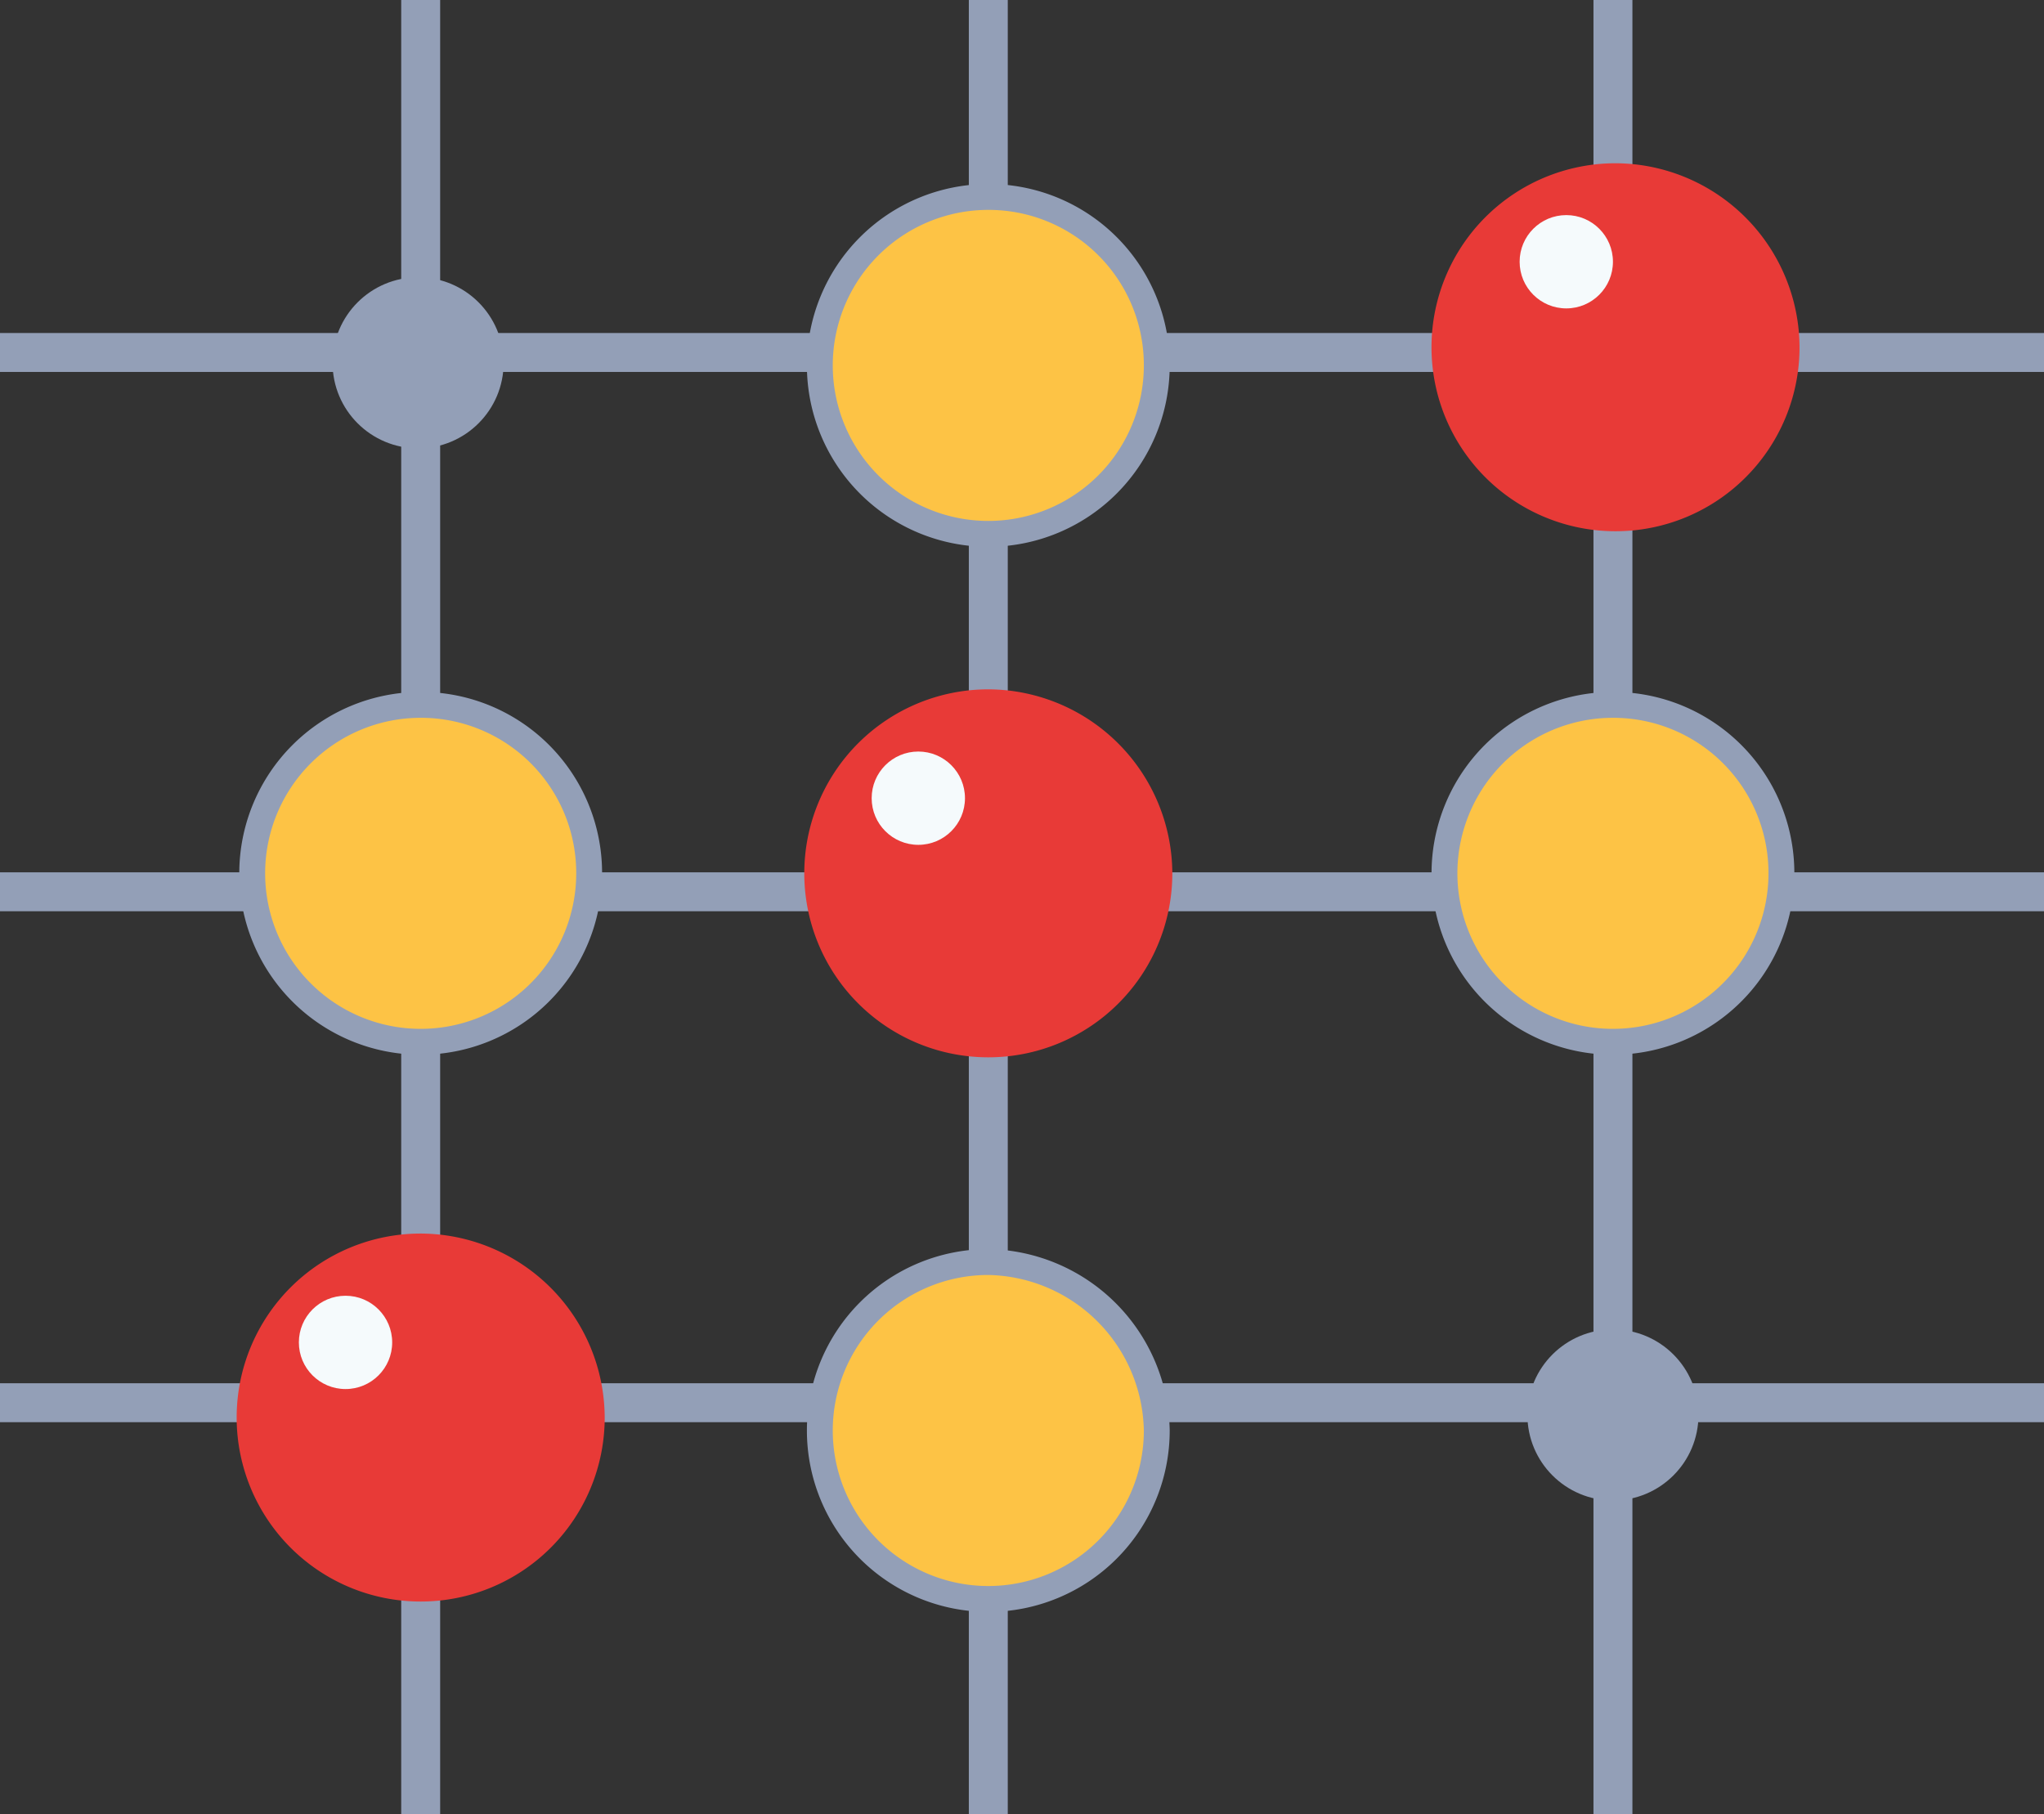
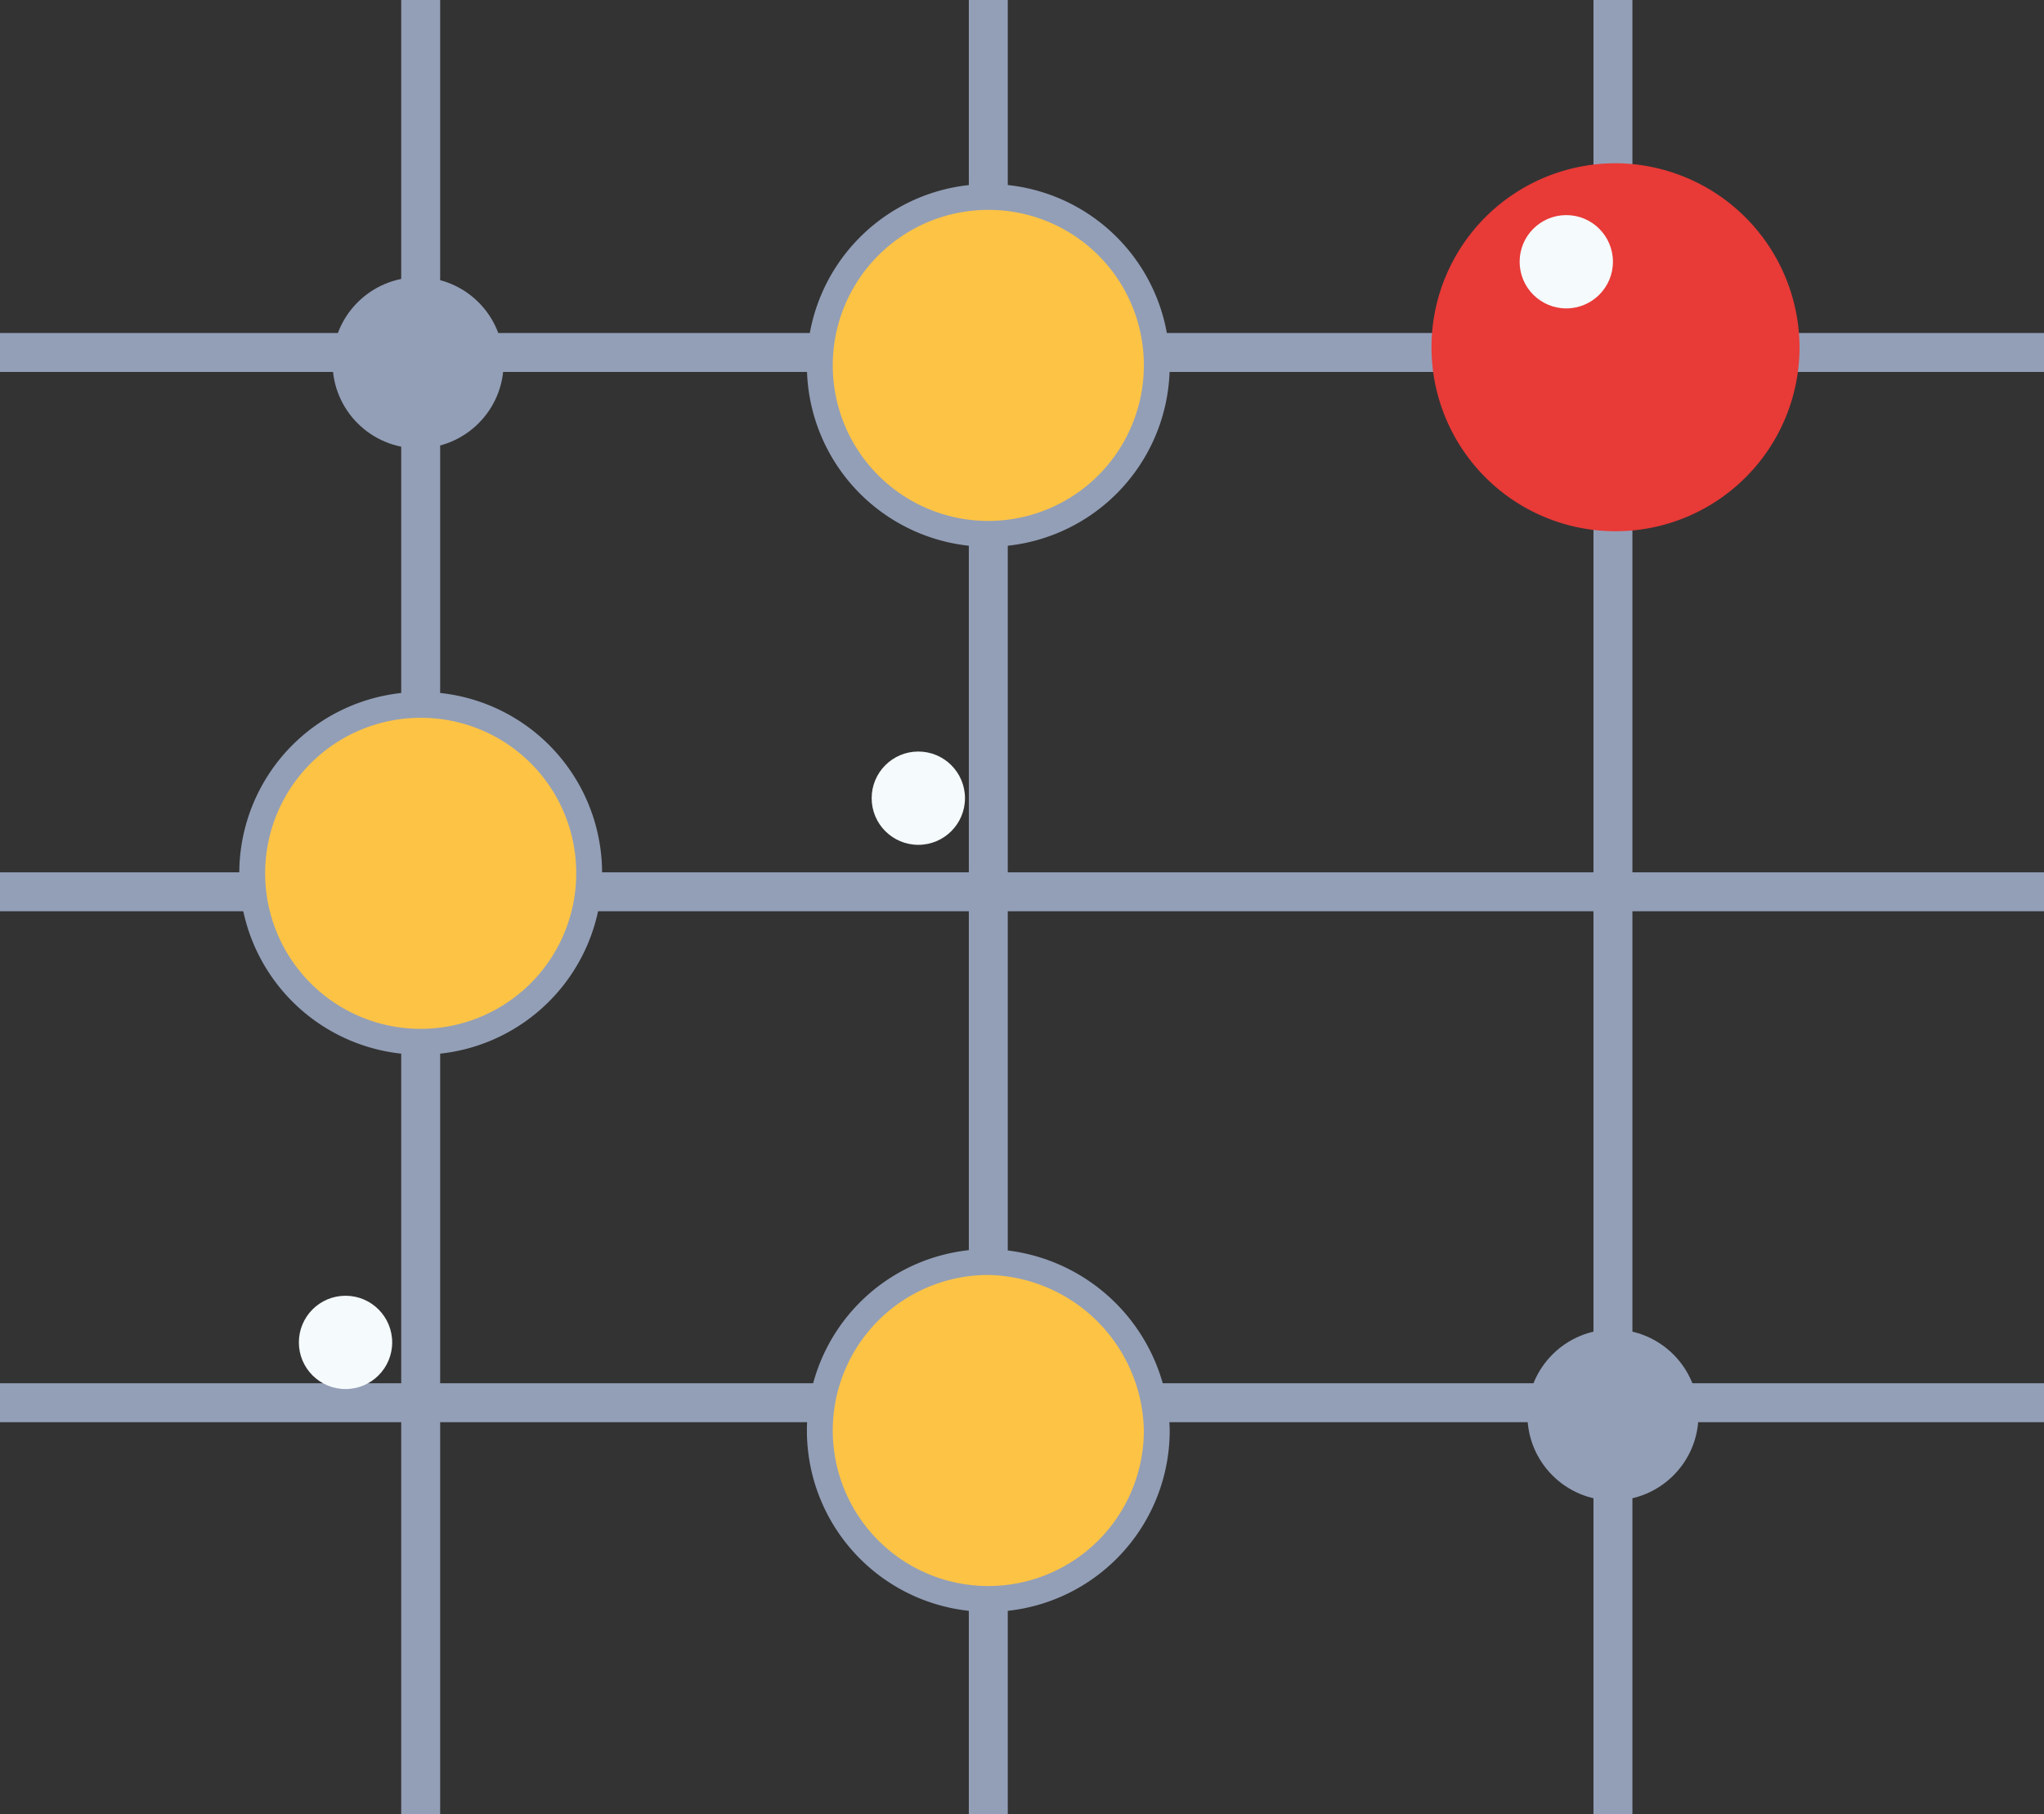
<svg xmlns="http://www.w3.org/2000/svg" id="Strategia" width="127.659" height="113.313" viewBox="0 0 127.659 113.313">
  <rect x="0" y="0" width="127.659" height="113.313" fill="#333333" stroke="none" />
  <g id="Group_95" data-name="Group 95" transform="translate(0 0)">
    <line id="Line_62" data-name="Line 62" y2="113.313" transform="translate(26.274)" fill="none" stroke="#939fb7" stroke-miterlimit="10" stroke-width="2.432" />
    <line id="Line_63" data-name="Line 63" y2="113.313" transform="translate(61.725)" fill="none" stroke="#939fb7" stroke-miterlimit="10" stroke-width="2.432" />
    <line id="Line_64" data-name="Line 64" y2="113.313" transform="translate(100.737)" fill="none" stroke="#939fb7" stroke-miterlimit="10" stroke-width="2.432" />
    <line id="Line_65" data-name="Line 65" x2="127.659" transform="translate(0 87.62)" fill="none" stroke="#939fb7" stroke-miterlimit="10" stroke-width="2.432" />
    <line id="Line_66" data-name="Line 66" x2="127.659" transform="translate(0 22.017)" fill="none" stroke="#939fb7" stroke-miterlimit="10" stroke-width="2.432" />
    <line id="Line_67" data-name="Line 67" x2="127.659" transform="translate(0 55.705)" fill="none" stroke="#939fb7" stroke-miterlimit="10" stroke-width="2.432" />
  </g>
  <path id="Path_197" data-name="Path 197" d="M67.244,22.422A10.522,10.522,0,1,1,56.722,11.9,10.5,10.5,0,0,1,67.244,22.422Z" transform="translate(5.003 0.403)" fill="#fdc345" stroke="#939fb7" stroke-miterlimit="10" stroke-width="1.615" />
  <path id="Path_198" data-name="Path 198" d="M67.244,63.522A10.522,10.522,0,1,1,56.722,53,10.713,10.713,0,0,1,67.244,63.522Z" transform="translate(5.003 25.833)" fill="#fdc345" stroke="#939fb7" stroke-miterlimit="10" stroke-width="1.615" />
-   <path id="Path_199" data-name="Path 199" d="M91.344,42.022A10.522,10.522,0,1,1,80.822,31.5,10.5,10.5,0,0,1,91.344,42.022Z" transform="translate(19.915 12.53)" fill="#fdc345" stroke="#939fb7" stroke-miterlimit="10" stroke-width="1.615" />
-   <path id="Path_200" data-name="Path 200" d="M68.586,42.393A11.493,11.493,0,1,1,57.093,30.9,11.537,11.537,0,0,1,68.586,42.393Z" transform="translate(4.632 12.159)" fill="#e83a37" />
-   <path id="Path_201" data-name="Path 201" d="M92.786,22.093A11.493,11.493,0,1,1,81.293,10.6,11.537,11.537,0,0,1,92.786,22.093Z" transform="translate(19.605 -0.402)" fill="#e83a37" />
-   <path id="Path_202" data-name="Path 202" d="M46.686,63.393A11.493,11.493,0,1,1,35.193,51.9,11.537,11.537,0,0,1,46.686,63.393Z" transform="translate(-8.919 25.153)" fill="#e83a37" />
+   <path id="Path_201" data-name="Path 201" d="M92.786,22.093A11.493,11.493,0,1,1,81.293,10.6,11.537,11.537,0,0,1,92.786,22.093" transform="translate(19.605 -0.402)" fill="#e83a37" />
  <path id="Path_203" data-name="Path 203" d="M45.344,42.022A10.522,10.522,0,1,1,34.822,31.5,10.5,10.5,0,0,1,45.344,42.022Z" transform="translate(-8.548 12.53)" fill="#fdc345" stroke="#939fb7" stroke-miterlimit="10" stroke-width="1.615" />
  <ellipse id="Ellipse_12" data-name="Ellipse 12" cx="2.914" cy="2.914" rx="2.914" ry="2.914" transform="translate(54.44 46.944)" fill="#f5fafc" />
  <ellipse id="Ellipse_13" data-name="Ellipse 13" cx="2.914" cy="2.914" rx="2.914" ry="2.914" transform="translate(18.666 80.938)" fill="#f5fafc" />
  <ellipse id="Ellipse_14" data-name="Ellipse 14" cx="2.914" cy="2.914" rx="2.914" ry="2.914" transform="translate(94.909 13.436)" fill="#f5fafc" />
  <ellipse id="Ellipse_15" data-name="Ellipse 15" cx="5.342" cy="5.342" rx="5.342" ry="5.342" transform="translate(20.77 17.321)" fill="#939fb7" />
  <ellipse id="Ellipse_16" data-name="Ellipse 16" cx="5.342" cy="5.342" rx="5.342" ry="5.342" transform="translate(95.395 83.042)" fill="#939fb7" />
</svg>